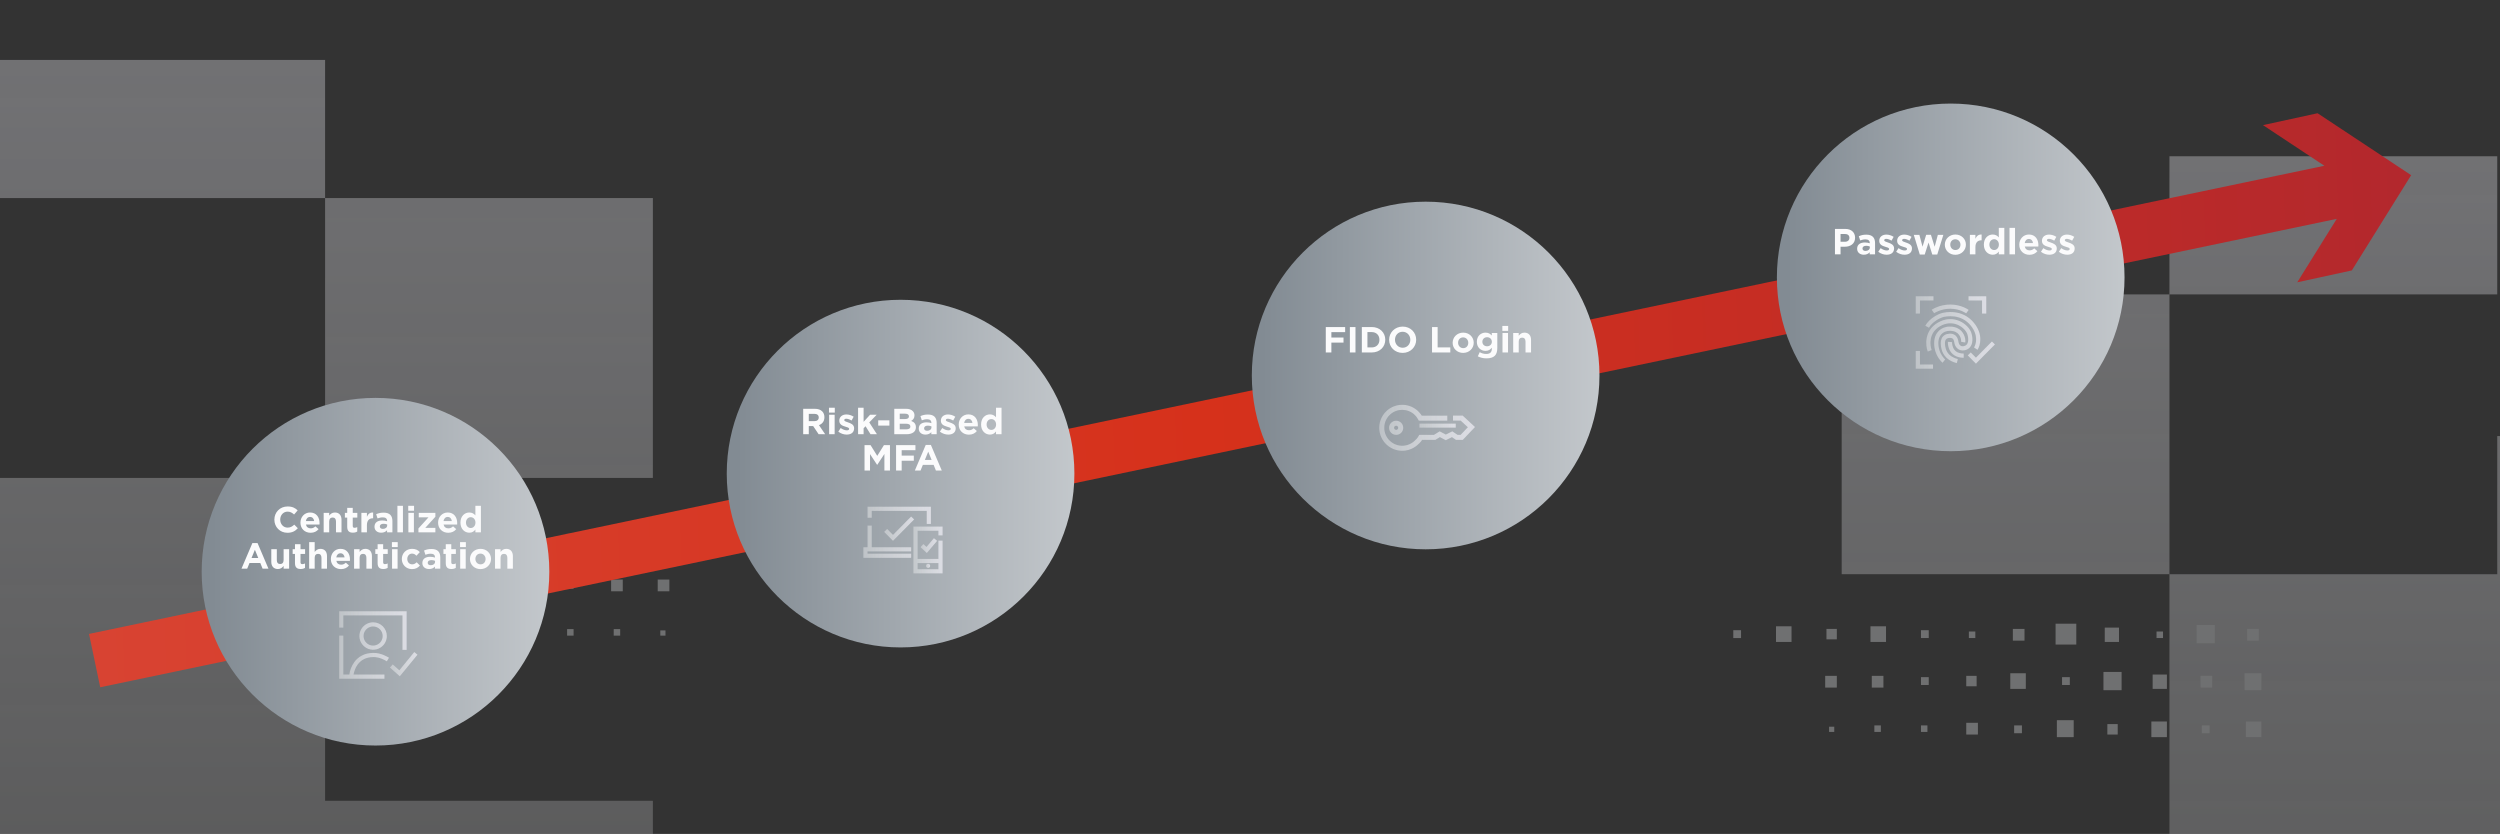
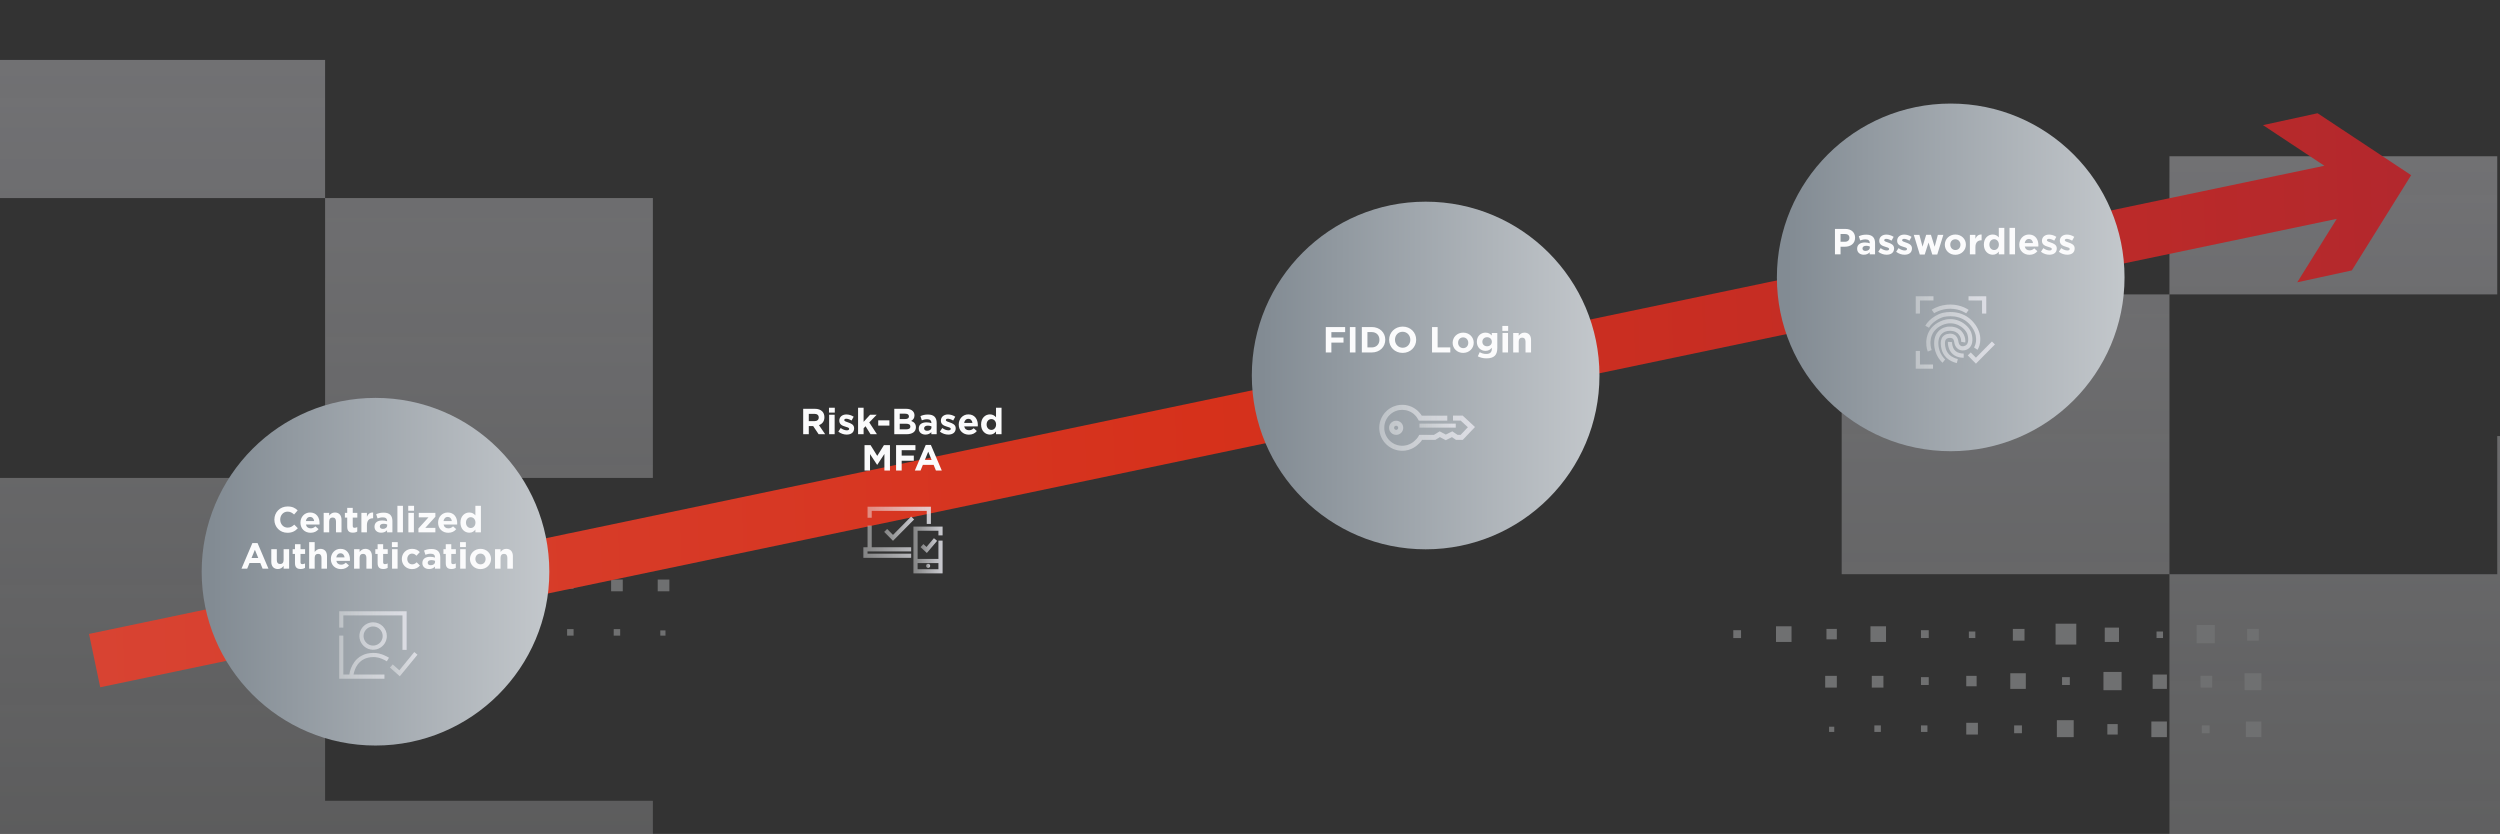
<svg xmlns="http://www.w3.org/2000/svg" width="1376" height="459" viewBox="0 0 1376 459" fill="none">
  <rect x="0" y="0" width="1376" height="459" fill="#333333" stroke="none" />
  <g clip-path="url(#clip0_1019_32471)">
    <g opacity="0.35" clip-path="url(#clip1_1019_32471)">
      <path fill-rule="evenodd" clip-rule="evenodd" d="M1374.48 86.004H1194.07V162.023H1013.66V316.038H1194.07V162.024H1374.48V86.004ZM1194.07 493.748H1013.66V581.615H1194.07V675.406L1374.47 675.407V581.615H1554.88V316.039V316.038V240.018H1374.48V316.038H1194.07V493.748Z" fill="url(#paint0_linear_1019_32471)" />
      <path fill-rule="evenodd" clip-rule="evenodd" d="M1005.29 351.891L1010.99 351.891L1010.99 346.15L1005.29 346.15L1005.29 351.891Z" fill="#E0E2E4" />
      <path fill-rule="evenodd" clip-rule="evenodd" d="M1029.51 353.328L1038.06 353.328L1038.06 344.715L1029.51 344.715L1029.51 353.328Z" fill="#E0E2E4" />
      <path fill-rule="evenodd" clip-rule="evenodd" d="M1057.3 351.174L1061.58 351.174L1061.58 346.867L1057.3 346.867L1057.3 351.174Z" fill="#E0E2E4" />
      <path fill-rule="evenodd" clip-rule="evenodd" d="M1083.66 351.174L1087.22 351.174L1087.22 347.585L1083.66 347.585L1083.66 351.174Z" fill="#E0E2E4" />
      <path fill-rule="evenodd" clip-rule="evenodd" d="M954 351.174L958.274 351.174L958.274 346.867L954 346.867L954 351.174Z" fill="#E0E2E4" />
      <path fill-rule="evenodd" clip-rule="evenodd" d="M977.512 353.328L986.061 353.328L986.061 344.715L977.512 344.715L977.512 353.328Z" fill="#E0E2E4" />
      <path fill-rule="evenodd" clip-rule="evenodd" d="M1107.88 352.609L1114.29 352.609L1114.29 346.15L1107.88 346.15L1107.88 352.609Z" fill="#E0E2E4" />
      <path fill-rule="evenodd" clip-rule="evenodd" d="M1131.39 354.763L1142.79 354.763L1142.79 343.279L1131.39 343.279L1131.39 354.763Z" fill="#E0E2E4" />
      <path fill-rule="evenodd" clip-rule="evenodd" d="M1158.46 353.328L1166.3 353.328L1166.3 345.433L1158.46 345.433L1158.46 353.328Z" fill="#E0E2E4" />
      <path fill-rule="evenodd" clip-rule="evenodd" d="M1186.96 351.174L1190.52 351.174L1190.52 347.585L1186.96 347.585L1186.96 351.174Z" fill="#E0E2E4" />
      <path fill-rule="evenodd" clip-rule="evenodd" d="M1209.04 354.046L1219.02 354.046L1219.02 343.998L1209.04 343.998L1209.04 354.046Z" fill="#E0E2E4" />
      <path fill-rule="evenodd" clip-rule="evenodd" d="M1236.83 352.609L1243.24 352.609L1243.24 346.15L1236.83 346.15L1236.83 352.609Z" fill="#E0E2E4" />
      <path fill-rule="evenodd" clip-rule="evenodd" d="M1004.58 378.446L1010.99 378.446L1010.99 371.987L1004.58 371.987L1004.58 378.446Z" fill="#E0E2E4" />
      <path fill-rule="evenodd" clip-rule="evenodd" d="M1030.23 378.446L1036.64 378.446L1036.64 371.987L1030.23 371.987L1030.23 378.446Z" fill="#E0E2E4" />
      <path fill-rule="evenodd" clip-rule="evenodd" d="M1057.3 377.011L1061.58 377.011L1061.58 372.705L1057.3 372.705L1057.3 377.011Z" fill="#E0E2E4" />
      <path fill-rule="evenodd" clip-rule="evenodd" d="M1082.23 377.729L1087.93 377.729L1087.93 371.987L1082.23 371.987L1082.23 377.729Z" fill="#E0E2E4" />
      <path fill-rule="evenodd" clip-rule="evenodd" d="M1106.46 379.166L1115 379.166L1115 370.553L1106.46 370.553L1106.46 379.166Z" fill="#E0E2E4" />
      <path fill-rule="evenodd" clip-rule="evenodd" d="M1134.95 377.011L1139.23 377.011L1139.23 372.705L1134.95 372.705L1134.95 377.011Z" fill="#E0E2E4" />
      <path fill-rule="evenodd" clip-rule="evenodd" d="M1157.75 379.883L1167.72 379.883L1167.72 369.835L1157.75 369.835L1157.75 379.883Z" fill="#E0E2E4" />
      <path fill-rule="evenodd" clip-rule="evenodd" d="M1184.82 379.164L1192.66 379.164L1192.66 371.27L1184.82 371.27L1184.82 379.164Z" fill="#E0E2E4" />
      <path fill-rule="evenodd" clip-rule="evenodd" d="M1211.18 378.446L1217.59 378.446L1217.59 371.987L1211.18 371.987L1211.18 378.446Z" fill="#E0E2E4" />
      <path fill-rule="evenodd" clip-rule="evenodd" d="M1235.41 379.883L1244.67 379.883L1244.67 370.553L1235.41 370.553L1235.41 379.883Z" fill="#E0E2E4" />
      <path fill-rule="evenodd" clip-rule="evenodd" d="M1006.72 402.85L1009.57 402.85L1009.57 399.979L1006.72 399.979L1006.72 402.85Z" fill="#E0E2E4" />
      <path fill-rule="evenodd" clip-rule="evenodd" d="M1031.65 402.85L1035.22 402.85L1035.22 399.262L1031.65 399.262L1031.65 402.85Z" fill="#E0E2E4" />
      <path fill-rule="evenodd" clip-rule="evenodd" d="M1057.3 402.85L1060.86 402.85L1060.86 399.262L1057.3 399.262L1057.3 402.85Z" fill="#E0E2E4" />
      <path fill-rule="evenodd" clip-rule="evenodd" d="M1082.23 404.285L1088.64 404.285L1088.64 397.825L1082.23 397.825L1082.23 404.285Z" fill="#E0E2E4" />
      <path fill-rule="evenodd" clip-rule="evenodd" d="M1108.59 403.568L1112.87 403.568L1112.87 399.262L1108.59 399.262L1108.59 403.568Z" fill="#E0E2E4" />
      <path fill-rule="evenodd" clip-rule="evenodd" d="M1132.1 405.72L1141.36 405.72L1141.36 396.39L1132.1 396.39L1132.1 405.72Z" fill="#E0E2E4" />
      <path fill-rule="evenodd" clip-rule="evenodd" d="M1159.89 404.286L1165.59 404.286L1165.59 398.544L1159.89 398.544L1159.89 404.286Z" fill="#E0E2E4" />
      <path fill-rule="evenodd" clip-rule="evenodd" d="M1184.11 405.72L1192.66 405.72L1192.66 397.108L1184.11 397.108L1184.11 405.72Z" fill="#E0E2E4" />
      <path fill-rule="evenodd" clip-rule="evenodd" d="M1211.89 403.568L1216.17 403.568L1216.17 399.262L1211.89 399.262L1211.89 403.568Z" fill="#E0E2E4" />
      <path fill-rule="evenodd" clip-rule="evenodd" d="M1236.12 405.72L1244.66 405.72L1244.66 397.108L1236.12 397.108L1236.12 405.72Z" fill="#E0E2E4" />
    </g>
    <g opacity="0.35" clip-path="url(#clip2_1019_32471)">
      <path fill-rule="evenodd" clip-rule="evenodd" d="M-1.476 33.004H178.932V109.023H359.339V263.038H178.931V109.024H-1.476V33.004ZM178.932 440.748H359.339V528.615H178.932V622.406L-1.475 622.407V528.615H-181.883V263.039V263.038V187.018H-1.476V263.038H178.932V440.748Z" fill="url(#paint1_linear_1019_32471)" />
      <path fill-rule="evenodd" clip-rule="evenodd" d="M367.707 298.891L362.007 298.891L362.007 293.15L367.707 293.15L367.707 298.891Z" fill="#E0E2E4" />
      <path fill-rule="evenodd" clip-rule="evenodd" d="M343.485 300.328L334.936 300.328L334.936 291.715L343.485 291.715L343.485 300.328Z" fill="#E0E2E4" />
      <path fill-rule="evenodd" clip-rule="evenodd" d="M315.699 298.174L311.425 298.174L311.425 293.867L315.699 293.867L315.699 298.174Z" fill="#E0E2E4" />
      <path fill-rule="evenodd" clip-rule="evenodd" d="M289.341 298.174L285.779 298.174L285.779 294.585L289.341 294.585L289.341 298.174Z" fill="#E0E2E4" />
      <path fill-rule="evenodd" clip-rule="evenodd" d="M419 298.174L414.726 298.174L414.726 293.867L419 293.867L419 298.174Z" fill="#E0E2E4" />
      <path fill-rule="evenodd" clip-rule="evenodd" d="M395.488 300.328L386.939 300.328L386.939 291.715L395.488 291.715L395.488 300.328Z" fill="#E0E2E4" />
      <path fill-rule="evenodd" clip-rule="evenodd" d="M265.12 299.609L258.708 299.609L258.708 293.15L265.12 293.15L265.12 299.609Z" fill="#E0E2E4" />
      <path fill-rule="evenodd" clip-rule="evenodd" d="M241.61 301.763L230.211 301.763L230.211 290.279L241.61 290.279L241.61 301.763Z" fill="#E0E2E4" />
      <path fill-rule="evenodd" clip-rule="evenodd" d="M214.538 300.328L206.701 300.328L206.701 292.433L214.538 292.433L214.538 300.328Z" fill="#E0E2E4" />
      <path fill-rule="evenodd" clip-rule="evenodd" d="M186.042 298.174L182.48 298.174L182.48 294.585L186.042 294.585L186.042 298.174Z" fill="#E0E2E4" />
      <path fill-rule="evenodd" clip-rule="evenodd" d="M163.956 301.046L153.982 301.046L153.982 290.998L163.956 290.998L163.956 301.046Z" fill="#E0E2E4" />
      <path fill-rule="evenodd" clip-rule="evenodd" d="M136.172 299.609L129.76 299.609L129.76 293.15L136.172 293.15L136.172 299.609Z" fill="#E0E2E4" />
      <path fill-rule="evenodd" clip-rule="evenodd" d="M368.418 325.446L362.006 325.446L362.006 318.987L368.418 318.987L368.418 325.446Z" fill="#E0E2E4" />
      <path fill-rule="evenodd" clip-rule="evenodd" d="M342.771 325.446L336.359 325.446L336.359 318.987L342.771 318.987L342.771 325.446Z" fill="#E0E2E4" />
      <path fill-rule="evenodd" clip-rule="evenodd" d="M315.699 324.011L311.425 324.011L311.425 319.705L315.699 319.705L315.699 324.011Z" fill="#E0E2E4" />
      <path fill-rule="evenodd" clip-rule="evenodd" d="M290.766 324.729L285.067 324.729L285.067 318.987L290.766 318.987L290.766 324.729Z" fill="#E0E2E4" />
      <path fill-rule="evenodd" clip-rule="evenodd" d="M266.544 326.166L257.995 326.166L257.995 317.553L266.544 317.553L266.544 326.166Z" fill="#E0E2E4" />
      <path fill-rule="evenodd" clip-rule="evenodd" d="M238.047 324.011L233.772 324.011L233.772 319.705L238.047 319.705L238.047 324.011Z" fill="#E0E2E4" />
      <path fill-rule="evenodd" clip-rule="evenodd" d="M215.249 326.883L205.275 326.883L205.275 316.835L215.249 316.835L215.249 326.883Z" fill="#E0E2E4" />
      <path fill-rule="evenodd" clip-rule="evenodd" d="M188.179 326.164L180.343 326.164L180.343 318.27L188.179 318.27L188.179 326.164Z" fill="#E0E2E4" />
      <path fill-rule="evenodd" clip-rule="evenodd" d="M161.818 325.446L155.407 325.446L155.407 318.987L161.818 318.987L161.818 325.446Z" fill="#E0E2E4" />
      <path fill-rule="evenodd" clip-rule="evenodd" d="M137.595 326.883L128.333 326.883L128.333 317.553L137.595 317.553L137.595 326.883Z" fill="#E0E2E4" />
      <path fill-rule="evenodd" clip-rule="evenodd" d="M366.282 349.85L363.432 349.85L363.432 346.979L366.282 346.979L366.282 349.85Z" fill="#E0E2E4" />
      <path fill-rule="evenodd" clip-rule="evenodd" d="M341.347 349.85L337.785 349.85L337.785 346.262L341.347 346.262L341.347 349.85Z" fill="#E0E2E4" />
      <path fill-rule="evenodd" clip-rule="evenodd" d="M315.7 349.85L312.138 349.85L312.138 346.262L315.7 346.262L315.7 349.85Z" fill="#E0E2E4" />
      <path fill-rule="evenodd" clip-rule="evenodd" d="M290.767 351.285L284.355 351.285L284.355 344.825L290.767 344.825L290.767 351.285Z" fill="#E0E2E4" />
      <path fill-rule="evenodd" clip-rule="evenodd" d="M264.406 350.568L260.132 350.568L260.132 346.262L264.406 346.262L264.406 350.568Z" fill="#E0E2E4" />
      <path fill-rule="evenodd" clip-rule="evenodd" d="M240.896 352.72L231.635 352.72L231.635 343.39L240.896 343.39L240.896 352.72Z" fill="#E0E2E4" />
      <path fill-rule="evenodd" clip-rule="evenodd" d="M213.113 351.286L207.413 351.286L207.413 345.544L213.113 345.544L213.113 351.286Z" fill="#E0E2E4" />
      <path fill-rule="evenodd" clip-rule="evenodd" d="M188.892 352.72L180.343 352.72L180.343 344.108L188.892 344.108L188.892 352.72Z" fill="#E0E2E4" />
      <path fill-rule="evenodd" clip-rule="evenodd" d="M161.107 350.568L156.833 350.568L156.833 346.262L161.107 346.262L161.107 350.568Z" fill="#E0E2E4" />
      <path fill-rule="evenodd" clip-rule="evenodd" d="M136.884 352.72L128.335 352.72L128.335 344.108L136.884 344.108L136.884 352.72Z" fill="#E0E2E4" />
    </g>
    <path fill-rule="evenodd" clip-rule="evenodd" d="M1279.33 91.234L1245.54 68.869L1275.59 62.324L1327.1 96.42L1294.45 148.836L1264.4 155.383L1286.15 120.456L55.151 378.267L49.001 348.904L1279.33 91.234Z" fill="url(#paint2_linear_1019_32471)" />
    <circle cx="784.672" cy="206.672" r="95.672" fill="url(#paint3_linear_1019_32471)" />
    <path d="M729.711 194H732.791V188.58H739.471V185.78H732.791V182.8H740.371V180H729.711V194ZM742.976 194H746.056V180H742.976V194ZM749.555 194H755.015C759.415 194 762.455 190.94 762.455 187V186.96C762.455 183.02 759.415 180 755.015 180H749.555V194ZM755.015 182.78C757.535 182.78 759.235 184.52 759.235 187V187.04C759.235 189.52 757.535 191.22 755.015 191.22H752.635V182.78H755.015ZM772 194.24C776.32 194.24 779.46 190.98 779.46 187V186.96C779.46 182.98 776.36 179.76 772.04 179.76C767.72 179.76 764.58 183.02 764.58 187V187.04C764.58 191.02 767.68 194.24 772 194.24ZM772.04 191.4C769.56 191.4 767.8 189.4 767.8 187V186.96C767.8 184.56 769.52 182.6 772 182.6C774.48 182.6 776.24 184.6 776.24 187V187.04C776.24 189.44 774.52 191.4 772.04 191.4ZM788.188 194H798.248V191.2H791.268V180H788.188V194ZM805.315 194.24C808.655 194.24 811.135 191.74 811.135 188.66V188.62C811.135 185.54 808.675 183.08 805.355 183.08C802.015 183.08 799.535 185.58 799.535 188.66V188.7C799.535 191.78 801.995 194.24 805.315 194.24ZM805.355 191.62C803.675 191.62 802.535 190.24 802.535 188.66V188.62C802.535 187.04 803.575 185.7 805.315 185.7C806.995 185.7 808.135 187.08 808.135 188.66V188.7C808.135 190.28 807.095 191.62 805.355 191.62ZM818.137 197.24C820.217 197.24 821.757 196.8 822.757 195.8C823.657 194.9 824.117 193.5 824.117 191.58V183.28H821.077V184.68C820.257 183.78 819.277 183.08 817.617 183.08C815.157 183.08 812.857 184.88 812.857 188.08V188.12C812.857 191.3 815.117 193.12 817.617 193.12C819.237 193.12 820.217 192.46 821.117 191.38V191.9C821.117 193.82 820.137 194.82 818.057 194.82C816.637 194.82 815.537 194.46 814.437 193.84L813.397 196.12C814.757 196.84 816.397 197.24 818.137 197.24ZM818.497 190.6C817.017 190.6 815.897 189.6 815.897 188.12V188.08C815.897 186.62 817.017 185.6 818.497 185.6C819.977 185.6 821.117 186.62 821.117 188.08V188.12C821.117 189.58 819.977 190.6 818.497 190.6ZM826.893 182.1H830.093V179.4H826.893V182.1ZM826.973 194H830.013V183.28H826.973V194ZM832.868 194H835.908V188.02C835.908 186.58 836.648 185.84 837.808 185.84C838.968 185.84 839.648 186.58 839.648 188.02V194H842.688V187.06C842.688 184.6 841.348 183.08 839.048 183.08C837.508 183.08 836.608 183.9 835.908 184.8V183.28H832.868V194Z" fill="#FBFBFC" />
    <g style="mix-blend-mode:screen" opacity="0.85">
      <path fill-rule="evenodd" clip-rule="evenodd" d="M801.237 235.368H781.244V233.16H801.237V235.368Z" fill="url(#paint4_linear_1019_32471)" />
      <path fill-rule="evenodd" clip-rule="evenodd" d="M764.451 242.085C760.79 238.035 761.105 231.785 765.155 228.124C768.993 224.655 774.807 224.756 778.521 228.223C779.603 229.266 780.249 230.298 780.503 230.785L780.889 231.528H796.587V228.767H782.519C782.193 228.255 781.742 227.634 781.158 226.983L781.164 226.977C780.922 226.709 780.671 226.454 780.412 226.212C780.223 226.031 780.024 225.85 779.815 225.671L779.807 225.681C775.048 221.765 768.013 221.819 763.304 226.076C758.123 230.759 757.72 238.756 762.403 243.936C766.816 248.819 774.172 249.458 779.341 245.595L779.354 245.612C780.66 244.576 781.871 243.431 782.735 242.118H790.01L792.511 240.583L795.757 242.289L799.148 240.593L801.386 242.118H805.101L811.837 235.029L805.049 228.739H799.733V231.5H803.967L807.91 235.154L803.916 239.357H802.237L799.363 237.399L795.788 239.187L792.405 237.409L789.231 239.357H781.122L780.733 240.091C780.249 241.002 779.463 241.892 778.421 242.8L778.412 242.789C774.362 246.45 768.111 246.135 764.451 242.085ZM767.305 235.457C767.305 234.83 767.813 234.323 768.439 234.323C769.065 234.323 769.573 234.83 769.573 235.457C769.573 236.083 769.065 236.591 768.439 236.591C767.813 236.591 767.305 236.083 767.305 235.457ZM768.439 231.562C766.288 231.562 764.544 233.306 764.544 235.457C764.544 237.608 766.288 239.351 768.439 239.351C770.59 239.351 772.333 237.608 772.333 235.457C772.333 233.306 770.59 231.562 768.439 231.562Z" fill="url(#paint5_linear_1019_32471)" />
    </g>
    <circle cx="1073.67" cy="152.672" r="95.672" fill="url(#paint6_linear_1019_32471)" />
    <path d="M1009.96 140H1013.04V135.8H1015.38C1018.52 135.8 1021.04 134.12 1021.04 130.88V130.84C1021.04 127.98 1019.02 126 1015.68 126H1009.96V140ZM1013.04 133.06V128.78H1015.42C1016.96 128.78 1017.92 129.52 1017.92 130.9V130.94C1017.92 132.14 1017.02 133.06 1015.48 133.06H1013.04ZM1025.85 140.2C1027.33 140.2 1028.35 139.66 1029.09 138.84V140H1032.03V133.78C1032.03 132.34 1031.67 131.16 1030.87 130.36C1030.11 129.6 1028.91 129.16 1027.25 129.16C1025.43 129.16 1024.27 129.5 1023.09 130.02L1023.85 132.34C1024.83 131.98 1025.65 131.76 1026.81 131.76C1028.33 131.76 1029.11 132.46 1029.11 133.72V133.9C1028.35 133.64 1027.57 133.46 1026.49 133.46C1023.95 133.46 1022.17 134.54 1022.17 136.88V136.92C1022.17 139.04 1023.83 140.2 1025.85 140.2ZM1026.77 138.1C1025.79 138.1 1025.11 137.62 1025.11 136.8V136.76C1025.11 135.8 1025.91 135.28 1027.21 135.28C1027.95 135.28 1028.63 135.44 1029.15 135.68V136.22C1029.15 137.32 1028.19 138.1 1026.77 138.1ZM1038.4 140.2C1040.72 140.2 1042.5 139.12 1042.5 136.74V136.7C1042.5 134.74 1040.76 134.02 1039.26 133.52C1038.1 133.12 1037.08 132.84 1037.08 132.24V132.2C1037.08 131.78 1037.46 131.46 1038.2 131.46C1038.98 131.46 1040.04 131.84 1041.1 132.46L1042.26 130.36C1041.1 129.58 1039.62 129.12 1038.26 129.12C1036.1 129.12 1034.34 130.34 1034.34 132.52V132.56C1034.34 134.64 1036.04 135.34 1037.54 135.78C1038.72 136.14 1039.76 136.36 1039.76 137.02V137.06C1039.76 137.54 1039.36 137.86 1038.48 137.86C1037.48 137.86 1036.26 137.42 1035.1 136.58L1033.8 138.58C1035.22 139.7 1036.9 140.2 1038.4 140.2ZM1048.25 140.2C1050.57 140.2 1052.35 139.12 1052.35 136.74V136.7C1052.35 134.74 1050.61 134.02 1049.11 133.52C1047.95 133.12 1046.93 132.84 1046.93 132.24V132.2C1046.93 131.78 1047.31 131.46 1048.05 131.46C1048.83 131.46 1049.89 131.84 1050.95 132.46L1052.11 130.36C1050.95 129.58 1049.47 129.12 1048.11 129.12C1045.95 129.12 1044.19 130.34 1044.19 132.52V132.56C1044.19 134.64 1045.89 135.34 1047.39 135.78C1048.57 136.14 1049.61 136.36 1049.61 137.02V137.06C1049.61 137.54 1049.21 137.86 1048.33 137.86C1047.33 137.86 1046.11 137.42 1044.95 136.58L1043.65 138.58C1045.07 139.7 1046.75 140.2 1048.25 140.2ZM1056.65 140.08H1059.37L1061.47 133.5L1063.53 140.08H1066.27L1069.61 129.28H1066.59L1064.83 135.8L1062.79 129.24H1060.17L1058.15 135.78L1056.43 129.28H1053.35L1056.65 140.08ZM1076.21 140.24C1079.55 140.24 1082.03 137.74 1082.03 134.66V134.62C1082.03 131.54 1079.57 129.08 1076.25 129.08C1072.91 129.08 1070.43 131.58 1070.43 134.66V134.7C1070.43 137.78 1072.89 140.24 1076.21 140.24ZM1076.25 137.62C1074.57 137.62 1073.43 136.24 1073.43 134.66V134.62C1073.43 133.04 1074.47 131.7 1076.21 131.7C1077.89 131.7 1079.03 133.08 1079.03 134.66V134.7C1079.03 136.28 1077.99 137.62 1076.25 137.62ZM1084.23 140H1087.27V136.04C1087.27 133.48 1088.51 132.26 1090.53 132.26H1090.69V129.08C1088.89 129 1087.89 129.96 1087.27 131.44V129.28H1084.23V140ZM1096.8 140.2C1098.38 140.2 1099.4 139.46 1100.14 138.46V140H1103.18V125.4H1100.14V130.68C1099.42 129.82 1098.42 129.08 1096.8 129.08C1094.26 129.08 1091.92 131.04 1091.92 134.62V134.66C1091.92 138.24 1094.3 140.2 1096.8 140.2ZM1097.58 137.62C1096.16 137.62 1094.96 136.44 1094.96 134.66V134.62C1094.96 132.82 1096.16 131.66 1097.58 131.66C1099 131.66 1100.18 132.84 1100.18 134.62V134.66C1100.18 136.44 1099 137.62 1097.58 137.62ZM1106.03 140H1109.07V125.4H1106.03V140ZM1117.01 140.24C1118.95 140.24 1120.39 139.48 1121.39 138.24L1119.65 136.7C1118.81 137.48 1118.07 137.8 1117.05 137.8C1115.69 137.8 1114.73 137.08 1114.43 135.7H1121.89C1121.91 135.42 1121.93 135.14 1121.93 134.9C1121.93 131.86 1120.29 129.08 1116.71 129.08C1113.59 129.08 1111.41 131.6 1111.41 134.66V134.7C1111.41 137.98 1113.79 140.24 1117.01 140.24ZM1114.39 133.8C1114.63 132.42 1115.45 131.52 1116.71 131.52C1117.99 131.52 1118.79 132.44 1118.97 133.8H1114.39ZM1127.95 140.2C1130.27 140.2 1132.05 139.12 1132.05 136.74V136.7C1132.05 134.74 1130.31 134.02 1128.81 133.52C1127.65 133.12 1126.63 132.84 1126.63 132.24V132.2C1126.63 131.78 1127.01 131.46 1127.75 131.46C1128.53 131.46 1129.59 131.84 1130.65 132.46L1131.81 130.36C1130.65 129.58 1129.17 129.12 1127.81 129.12C1125.65 129.12 1123.89 130.34 1123.89 132.52V132.56C1123.89 134.64 1125.59 135.34 1127.09 135.78C1128.27 136.14 1129.31 136.36 1129.31 137.02V137.06C1129.31 137.54 1128.91 137.86 1128.03 137.86C1127.03 137.86 1125.81 137.42 1124.65 136.58L1123.35 138.58C1124.77 139.7 1126.45 140.2 1127.95 140.2ZM1137.8 140.2C1140.12 140.2 1141.9 139.12 1141.9 136.74V136.7C1141.9 134.74 1140.16 134.02 1138.66 133.52C1137.5 133.12 1136.48 132.84 1136.48 132.24V132.2C1136.48 131.78 1136.86 131.46 1137.6 131.46C1138.38 131.46 1139.44 131.84 1140.5 132.46L1141.66 130.36C1140.5 129.58 1139.02 129.12 1137.66 129.12C1135.5 129.12 1133.74 130.34 1133.74 132.52V132.56C1133.74 134.64 1135.44 135.34 1136.94 135.78C1138.12 136.14 1139.16 136.36 1139.16 137.02V137.06C1139.16 137.54 1138.76 137.86 1137.88 137.86C1136.88 137.86 1135.66 137.42 1134.5 136.58L1133.2 138.58C1134.62 139.7 1136.3 140.2 1137.8 140.2Z" fill="#FBFBFC" />
    <g style="mix-blend-mode:screen" opacity="0.85" clip-path="url(#clip3_1019_32471)">
      <path fill-rule="evenodd" clip-rule="evenodd" d="M1054.42 163.067H1064.18V165.382H1056.73V172.584H1054.42V163.067ZM1093.24 163.067H1083.48V165.382H1090.93V172.584H1093.24V163.067ZM1063.93 202.933H1054.42V193.159H1056.73V200.618H1063.93V202.933Z" fill="url(#paint7_linear_1019_32471)" />
      <path fill-rule="evenodd" clip-rule="evenodd" d="M1063.88 171.445C1064.54 172.393 1064.54 172.394 1064.54 172.394L1064.54 172.393L1064.56 172.378C1064.59 172.364 1064.62 172.34 1064.67 172.309C1064.77 172.246 1064.92 172.152 1065.13 172.038C1065.54 171.808 1066.15 171.497 1066.93 171.183C1068.5 170.556 1070.75 169.929 1073.44 169.929C1076.13 169.929 1078.33 170.571 1079.86 171.212C1080.62 171.532 1081.22 171.85 1081.61 172.084C1081.81 172.201 1081.96 172.296 1082.05 172.36C1082.1 172.392 1082.13 172.416 1082.15 172.43L1082.17 172.445L1082.17 172.445C1082.17 172.445 1082.17 172.445 1082.87 171.517C1083.56 170.59 1083.56 170.59 1083.56 170.589L1083.56 170.589L1083.55 170.587L1083.55 170.584L1083.54 170.574C1083.53 170.566 1083.51 170.555 1083.49 170.543C1083.46 170.517 1083.41 170.482 1083.34 170.438C1083.21 170.352 1083.03 170.233 1082.79 170.092C1082.32 169.812 1081.63 169.443 1080.76 169.077C1079.01 168.345 1076.5 167.614 1073.44 167.614C1070.39 167.614 1067.85 168.324 1066.07 169.034C1065.18 169.389 1064.48 169.746 1064 170.018C1063.75 170.154 1063.57 170.269 1063.43 170.353C1063.37 170.394 1063.32 170.428 1063.28 170.453C1063.26 170.465 1063.25 170.475 1063.23 170.483L1063.22 170.492L1063.22 170.495L1063.21 170.497C1063.21 170.497 1063.21 170.498 1063.88 171.445ZM1067.63 179.647C1071.39 177.405 1074.89 177.628 1077.6 178.824C1080.39 180.053 1082.28 182.276 1082.81 183.907C1083.28 185.347 1083.46 186.956 1083.17 188.222C1083.02 188.842 1082.77 189.341 1082.42 189.712C1082.08 190.075 1081.6 190.371 1080.88 190.517C1079.9 190.717 1079.28 190.433 1078.85 190.043C1078.37 189.609 1078.09 188.989 1078.01 188.554C1078 188.503 1077.98 188.428 1077.97 188.334C1077.89 187.818 1077.72 186.717 1077.2 185.791C1076.87 185.203 1076.39 184.623 1075.66 184.213C1074.93 183.802 1074.05 183.608 1073 183.658C1071.99 183.708 1071.08 183.944 1070.32 184.413C1069.55 184.889 1068.99 185.566 1068.64 186.381C1067.97 187.953 1068.09 189.988 1068.62 192.179C1069.5 195.765 1072.24 198.675 1077.02 199.865L1077.58 197.618C1073.54 196.613 1071.52 194.29 1070.87 191.63C1070.37 189.587 1070.4 188.161 1070.77 187.289C1070.95 186.882 1071.2 186.591 1071.53 186.383C1071.88 186.168 1072.38 186.006 1073.11 185.971C1073.8 185.937 1074.24 186.069 1074.52 186.229C1074.8 186.388 1075.01 186.621 1075.18 186.918C1075.47 187.439 1075.56 187.99 1075.65 188.529C1075.68 188.691 1075.71 188.851 1075.74 189.01C1075.9 189.84 1076.39 190.932 1077.29 191.754C1078.24 192.62 1079.61 193.138 1081.34 192.785C1082.49 192.551 1083.42 192.035 1084.11 191.296C1084.8 190.564 1085.2 189.671 1085.42 188.75C1085.84 186.935 1085.56 184.873 1085.01 183.19C1084.24 180.821 1081.81 178.149 1078.54 176.706C1075.19 175.231 1070.9 175.005 1066.44 177.658C1062.75 179.856 1061.05 183 1060.46 186.004C1059.88 188.964 1060.37 191.79 1061.04 193.504L1063.19 192.668C1062.67 191.316 1062.24 188.934 1062.73 186.449C1063.21 184.008 1064.57 181.468 1067.63 179.647ZM1073.26 188.218C1072.11 188.142 1072.11 188.143 1072.11 188.143L1072.11 188.145L1072.11 188.148L1072.11 188.157L1072.11 188.183C1072.1 188.204 1072.1 188.233 1072.1 188.267C1072.1 188.337 1072.1 188.433 1072.1 188.552C1072.1 188.79 1072.12 189.123 1072.16 189.519C1072.25 190.305 1072.46 191.374 1072.97 192.461C1073.49 193.555 1074.31 194.679 1075.6 195.529C1076.9 196.381 1078.6 196.908 1080.8 196.925L1080.82 194.61C1078.99 194.596 1077.74 194.164 1076.87 193.594C1076 193.022 1075.44 192.263 1075.07 191.478C1074.7 190.685 1074.53 189.878 1074.46 189.259C1074.43 188.952 1074.42 188.698 1074.41 188.527C1074.41 188.441 1074.41 188.377 1074.42 188.336C1074.42 188.316 1074.42 188.302 1074.42 188.295L1074.42 188.292C1074.42 188.293 1074.42 188.294 1073.26 188.218ZM1069.4 183.207C1067.93 184.257 1066.86 186.085 1066.86 188.84C1066.86 191.848 1067.83 194.111 1068.79 195.622C1069.27 196.379 1069.75 196.946 1070.1 197.318C1070.28 197.504 1070.42 197.641 1070.52 197.728C1070.56 197.771 1070.6 197.802 1070.62 197.82L1070.64 197.838L1070.64 197.838C1070.64 197.837 1070.64 197.837 1069.92 198.741C1069.2 199.646 1069.2 199.645 1069.2 199.645L1069.2 199.644L1069.19 199.642L1069.19 199.638L1069.17 199.625C1069.16 199.615 1069.14 199.601 1069.12 199.584C1069.08 199.549 1069.03 199.502 1068.96 199.44C1068.82 199.318 1068.64 199.14 1068.42 198.909C1067.98 198.446 1067.41 197.764 1066.84 196.863C1065.69 195.057 1064.55 192.369 1064.55 188.84C1064.55 185.428 1065.91 182.857 1068.06 181.323C1070.18 179.81 1072.94 179.4 1075.59 180.013C1078.36 180.651 1079.98 182.335 1080.85 184.072C1081.69 185.75 1081.84 187.515 1081.68 188.503L1079.39 188.12C1079.47 187.642 1079.41 186.371 1078.78 185.106C1078.17 183.899 1077.07 182.731 1075.07 182.269C1072.96 181.781 1070.9 182.138 1069.4 183.207ZM1098 189.58L1087.55 200.159L1083.06 195.615L1084.7 193.988L1087.55 196.866L1096.35 187.954L1098 189.58ZM1086.5 177.746C1083.31 173.818 1079.32 172.308 1075.87 171.877C1072.45 171.449 1069.53 172.073 1068.35 172.453C1067.16 172.833 1065.52 173.633 1063.92 174.764C1062.33 175.893 1060.71 177.411 1059.67 179.266L1061.68 180.399C1062.5 178.946 1063.83 177.664 1065.26 176.652C1066.69 175.64 1068.13 174.956 1069.06 174.657C1069.98 174.359 1072.56 173.795 1075.58 174.173C1078.57 174.548 1081.97 175.837 1084.7 179.204C1089.08 184.604 1087.6 189.575 1086.5 191.238L1088.42 192.518C1090.02 190.109 1091.59 184.019 1086.5 177.746Z" fill="url(#paint8_linear_1019_32471)" />
    </g>
-     <circle cx="495.672" cy="260.672" r="95.672" fill="url(#paint9_linear_1019_32471)" />
    <path d="M442.076 239H445.156V234.52H447.576L450.576 239H454.176L450.756 234C452.536 233.34 453.756 231.92 453.756 229.66V229.62C453.756 228.3 453.336 227.2 452.556 226.42C451.636 225.5 450.256 225 448.476 225H442.076V239ZM445.156 231.8V227.78H448.216C449.716 227.78 450.636 228.46 450.636 229.78V229.82C450.636 231 449.776 231.8 448.276 231.8H445.156ZM456.27 227.1H459.47V224.4H456.27V227.1ZM456.35 239H459.39V228.28H456.35V239ZM466.005 239.2C468.325 239.2 470.105 238.12 470.105 235.74V235.7C470.105 233.74 468.365 233.02 466.865 232.52C465.705 232.12 464.685 231.84 464.685 231.24V231.2C464.685 230.78 465.065 230.46 465.805 230.46C466.585 230.46 467.645 230.84 468.705 231.46L469.865 229.36C468.705 228.58 467.225 228.12 465.865 228.12C463.705 228.12 461.945 229.34 461.945 231.52V231.56C461.945 233.64 463.645 234.34 465.145 234.78C466.325 235.14 467.365 235.36 467.365 236.02V236.06C467.365 236.54 466.965 236.86 466.085 236.86C465.085 236.86 463.865 236.42 462.705 235.58L461.405 237.58C462.825 238.7 464.505 239.2 466.005 239.2ZM472.284 239H475.324V235.74L476.404 234.6L479.144 239H482.664L478.444 232.5L482.524 228.28H478.884L475.324 232.18V224.4H472.284V239ZM483.369 234.26H489.529V231.34H483.369V234.26ZM492.213 239H498.873C502.033 239 504.113 237.72 504.113 235.16V235.12C504.113 233.24 503.113 232.3 501.493 231.68C502.493 231.12 503.333 230.24 503.333 228.66V228.62C503.333 227.66 503.013 226.88 502.373 226.24C501.573 225.44 500.313 225 498.713 225H492.213V239ZM500.273 229.18C500.273 230.22 499.413 230.66 498.053 230.66H495.213V227.7H498.253C499.553 227.7 500.273 228.22 500.273 229.14V229.18ZM501.053 234.74V234.78C501.053 235.82 500.233 236.3 498.873 236.3H495.213V233.22H498.773C500.353 233.22 501.053 233.8 501.053 234.74ZM509.367 239.2C510.847 239.2 511.867 238.66 512.607 237.84V239H515.547V232.78C515.547 231.34 515.187 230.16 514.387 229.36C513.627 228.6 512.427 228.16 510.767 228.16C508.947 228.16 507.787 228.5 506.607 229.02L507.367 231.34C508.347 230.98 509.167 230.76 510.327 230.76C511.847 230.76 512.627 231.46 512.627 232.72V232.9C511.867 232.64 511.087 232.46 510.007 232.46C507.467 232.46 505.687 233.54 505.687 235.88V235.92C505.687 238.04 507.347 239.2 509.367 239.2ZM510.287 237.1C509.307 237.1 508.627 236.62 508.627 235.8V235.76C508.627 234.8 509.427 234.28 510.727 234.28C511.467 234.28 512.147 234.44 512.667 234.68V235.22C512.667 236.32 511.707 237.1 510.287 237.1ZM521.923 239.2C524.243 239.2 526.023 238.12 526.023 235.74V235.7C526.023 233.74 524.283 233.02 522.783 232.52C521.623 232.12 520.603 231.84 520.603 231.24V231.2C520.603 230.78 520.983 230.46 521.723 230.46C522.503 230.46 523.563 230.84 524.623 231.46L525.783 229.36C524.623 228.58 523.143 228.12 521.783 228.12C519.623 228.12 517.863 229.34 517.863 231.52V231.56C517.863 233.64 519.563 234.34 521.063 234.78C522.243 235.14 523.283 235.36 523.283 236.02V236.06C523.283 236.54 522.883 236.86 522.003 236.86C521.003 236.86 519.783 236.42 518.623 235.58L517.323 237.58C518.743 238.7 520.423 239.2 521.923 239.2ZM533.282 239.24C535.222 239.24 536.662 238.48 537.662 237.24L535.922 235.7C535.082 236.48 534.342 236.8 533.322 236.8C531.962 236.8 531.002 236.08 530.702 234.7H538.162C538.182 234.42 538.202 234.14 538.202 233.9C538.202 230.86 536.562 228.08 532.982 228.08C529.862 228.08 527.682 230.6 527.682 233.66V233.7C527.682 236.98 530.062 239.24 533.282 239.24ZM530.662 232.8C530.902 231.42 531.722 230.52 532.982 230.52C534.262 230.52 535.062 231.44 535.242 232.8H530.662ZM544.867 239.2C546.447 239.2 547.467 238.46 548.207 237.46V239H551.247V224.4H548.207V229.68C547.487 228.82 546.487 228.08 544.867 228.08C542.327 228.08 539.987 230.04 539.987 233.62V233.66C539.987 237.24 542.367 239.2 544.867 239.2ZM545.647 236.62C544.227 236.62 543.027 235.44 543.027 233.66V233.62C543.027 231.82 544.227 230.66 545.647 230.66C547.067 230.66 548.247 231.84 548.247 233.62V233.66C548.247 235.44 547.067 236.62 545.647 236.62ZM475.836 259H478.856V249.92L482.756 255.84H482.836L486.776 249.86V259H489.836V245H486.516L482.836 250.92L479.156 245H475.836V259ZM493.2 259H496.28V253.58H502.96V250.78H496.28V247.8H503.86V245H493.2V259ZM503.523 259H506.663L507.943 255.86H513.863L515.143 259H518.363L512.363 244.9H509.523L503.523 259ZM509.043 253.14L510.903 248.6L512.763 253.14H509.043Z" fill="#FBFBFC" />
    <g style="mix-blend-mode:screen" opacity="0.85">
      <path d="M511.968 311.441C511.968 312.074 511.455 312.587 510.823 312.587C510.19 312.587 509.677 312.074 509.677 311.441C509.677 310.808 510.19 310.295 510.823 310.295C511.455 310.295 511.968 310.808 511.968 311.441Z" fill="url(#paint10_linear_1019_32471)" />
      <path fill-rule="evenodd" clip-rule="evenodd" d="M518.797 289.831H502.751V315.588H518.797V297.556H516.506V307.63H505.043V292.123H516.506V294.682H518.797V289.831ZM505.043 309.922V313.297H516.506V309.922H505.043Z" fill="url(#paint11_linear_1019_32471)" />
      <path fill-rule="evenodd" clip-rule="evenodd" d="M512.369 278.896H477.501V284.969H479.793V281.187H510.078V288.371H512.369V278.896ZM479.793 301.207V289.288H477.501V301.207H475.188V307.034H501.496V304.742H477.48V303.499H501.496V301.207H479.793Z" fill="url(#paint12_linear_1019_32471)" />
      <path fill-rule="evenodd" clip-rule="evenodd" d="M503.117 285.907L491.501 297.668L486.641 292.752L488.271 291.141L491.5 294.407L501.486 284.296L503.117 285.907Z" fill="url(#paint13_linear_1019_32471)" />
      <path fill-rule="evenodd" clip-rule="evenodd" d="M515.779 297.686L510.128 304.367L506.665 301.145L508.226 299.467L509.93 301.052L514.029 296.206L515.779 297.686Z" fill="url(#paint14_linear_1019_32471)" />
    </g>
    <circle cx="206.672" cy="314.672" r="95.672" fill="url(#paint15_linear_1019_32471)" />
    <path d="M158.193 293.24C160.893 293.24 162.493 292.28 163.933 290.74L161.973 288.76C160.873 289.76 159.893 290.4 158.293 290.4C155.893 290.4 154.233 288.4 154.233 286V285.96C154.233 283.56 155.933 281.6 158.293 281.6C159.693 281.6 160.793 282.2 161.873 283.18L163.833 280.92C162.533 279.64 160.953 278.76 158.313 278.76C154.013 278.76 151.013 282.02 151.013 286V286.04C151.013 290.06 154.073 293.24 158.193 293.24ZM170.963 293.24C172.903 293.24 174.343 292.48 175.343 291.24L173.603 289.7C172.763 290.48 172.023 290.8 171.003 290.8C169.643 290.8 168.683 290.08 168.383 288.7H175.843C175.863 288.42 175.883 288.14 175.883 287.9C175.883 284.86 174.243 282.08 170.663 282.08C167.543 282.08 165.363 284.6 165.363 287.66V287.7C165.363 290.98 167.743 293.24 170.963 293.24ZM168.343 286.8C168.583 285.42 169.403 284.52 170.663 284.52C171.943 284.52 172.743 285.44 172.923 286.8H168.343ZM178.149 293H181.189V287.02C181.189 285.58 181.929 284.84 183.089 284.84C184.249 284.84 184.929 285.58 184.929 287.02V293H187.969V286.06C187.969 283.6 186.629 282.08 184.329 282.08C182.789 282.08 181.889 282.9 181.189 283.8V282.28H178.149V293ZM194.23 293.18C195.25 293.18 195.99 292.94 196.63 292.56V290.12C196.19 290.36 195.69 290.5 195.13 290.5C194.45 290.5 194.15 290.16 194.15 289.46V284.88H196.67V282.28H194.15V279.54H191.11V282.28H189.83V284.88H191.11V289.96C191.11 292.44 192.37 293.18 194.23 293.18ZM198.911 293H201.951V289.04C201.951 286.48 203.191 285.26 205.211 285.26H205.371V282.08C203.571 282 202.571 282.96 201.951 284.44V282.28H198.911V293ZM209.802 293.2C211.282 293.2 212.302 292.66 213.042 291.84V293H215.982V286.78C215.982 285.34 215.622 284.16 214.822 283.36C214.062 282.6 212.862 282.16 211.202 282.16C209.382 282.16 208.222 282.5 207.042 283.02L207.802 285.34C208.782 284.98 209.602 284.76 210.762 284.76C212.282 284.76 213.062 285.46 213.062 286.72V286.9C212.302 286.64 211.522 286.46 210.442 286.46C207.902 286.46 206.122 287.54 206.122 289.88V289.92C206.122 292.04 207.782 293.2 209.802 293.2ZM210.722 291.1C209.742 291.1 209.062 290.62 209.062 289.8V289.76C209.062 288.8 209.862 288.28 211.162 288.28C211.902 288.28 212.582 288.44 213.102 288.68V289.22C213.102 290.32 212.142 291.1 210.722 291.1ZM218.738 293H221.778V278.4H218.738V293ZM224.693 281.1H227.893V278.4H224.693V281.1ZM224.773 293H227.813V282.28H224.773V293ZM230.309 293H239.629V290.54H234.069L239.629 284.42V282.28H230.489V284.74H235.849L230.309 290.86V293ZM246.725 293.24C248.665 293.24 250.105 292.48 251.105 291.24L249.365 289.7C248.525 290.48 247.785 290.8 246.765 290.8C245.405 290.8 244.445 290.08 244.145 288.7H251.605C251.625 288.42 251.645 288.14 251.645 287.9C251.645 284.86 250.005 282.08 246.425 282.08C243.305 282.08 241.125 284.6 241.125 287.66V287.7C241.125 290.98 243.505 293.24 246.725 293.24ZM244.105 286.8C244.345 285.42 245.165 284.52 246.425 284.52C247.705 284.52 248.505 285.44 248.685 286.8H244.105ZM258.311 293.2C259.891 293.2 260.911 292.46 261.651 291.46V293H264.691V278.4H261.651V283.68C260.931 282.82 259.931 282.08 258.311 282.08C255.771 282.08 253.431 284.04 253.431 287.62V287.66C253.431 291.24 255.811 293.2 258.311 293.2ZM259.091 290.62C257.671 290.62 256.471 289.44 256.471 287.66V287.62C256.471 285.82 257.671 284.66 259.091 284.66C260.511 284.66 261.691 285.84 261.691 287.62V287.66C261.691 289.44 260.511 290.62 259.091 290.62ZM132.914 313H136.054L137.334 309.86H143.254L144.534 313H147.754L141.754 298.9H138.914L132.914 313ZM138.434 307.14L140.294 302.6L142.154 307.14H138.434ZM152.959 313.2C154.499 313.2 155.399 312.38 156.099 311.48V313H159.139V302.28H156.099V308.26C156.099 309.7 155.359 310.44 154.199 310.44C153.039 310.44 152.359 309.7 152.359 308.26V302.28H149.319V309.22C149.319 311.68 150.659 313.2 152.959 313.2ZM165.48 313.18C166.5 313.18 167.24 312.94 167.88 312.56V310.12C167.44 310.36 166.94 310.5 166.38 310.5C165.7 310.5 165.4 310.16 165.4 309.46V304.88H167.92V302.28H165.4V299.54H162.36V302.28H161.08V304.88H162.36V309.96C162.36 312.44 163.62 313.18 165.48 313.18ZM170.161 313H173.201V307.02C173.201 305.58 173.941 304.84 175.101 304.84C176.261 304.84 176.941 305.58 176.941 307.02V313H179.981V306.06C179.981 303.6 178.641 302.08 176.341 302.08C174.801 302.08 173.901 302.9 173.201 303.8V298.4H170.161V313ZM187.702 313.24C189.642 313.24 191.082 312.48 192.082 311.24L190.342 309.7C189.502 310.48 188.762 310.8 187.742 310.8C186.382 310.8 185.422 310.08 185.122 308.7H192.582C192.602 308.42 192.622 308.14 192.622 307.9C192.622 304.86 190.982 302.08 187.402 302.08C184.282 302.08 182.102 304.6 182.102 307.66V307.7C182.102 310.98 184.482 313.24 187.702 313.24ZM185.082 306.8C185.322 305.42 186.142 304.52 187.402 304.52C188.682 304.52 189.482 305.44 189.662 306.8H185.082ZM194.887 313H197.927V307.02C197.927 305.58 198.667 304.84 199.827 304.84C200.987 304.84 201.667 305.58 201.667 307.02V313H204.707V306.06C204.707 303.6 203.367 302.08 201.067 302.08C199.527 302.08 198.627 302.9 197.927 303.8V302.28H194.887V313ZM210.968 313.18C211.988 313.18 212.728 312.94 213.368 312.56V310.12C212.928 310.36 212.428 310.5 211.868 310.5C211.188 310.5 210.888 310.16 210.888 309.46V304.88H213.408V302.28H210.888V299.54H207.848V302.28H206.568V304.88H207.848V309.96C207.848 312.44 209.108 313.18 210.968 313.18ZM215.709 301.1H218.909V298.4H215.709V301.1ZM215.789 313H218.829V302.28H215.789V313ZM226.744 313.24C228.884 313.24 230.084 312.42 231.124 311.28L229.344 309.48C228.604 310.18 227.904 310.62 226.884 310.62C225.224 310.62 224.164 309.3 224.164 307.66V307.62C224.164 306.04 225.244 304.7 226.764 304.7C227.844 304.7 228.524 305.16 229.204 305.88L231.064 303.88C230.064 302.76 228.804 302.08 226.784 302.08C223.504 302.08 221.164 304.6 221.164 307.66V307.7C221.164 310.76 223.524 313.24 226.744 313.24ZM236.15 313.2C237.63 313.2 238.65 312.66 239.39 311.84V313H242.33V306.78C242.33 305.34 241.97 304.16 241.17 303.36C240.41 302.6 239.21 302.16 237.55 302.16C235.73 302.16 234.57 302.5 233.39 303.02L234.15 305.34C235.13 304.98 235.95 304.76 237.11 304.76C238.63 304.76 239.41 305.46 239.41 306.72V306.9C238.65 306.64 237.87 306.46 236.79 306.46C234.25 306.46 232.47 307.54 232.47 309.88V309.92C232.47 312.04 234.13 313.2 236.15 313.2ZM237.07 311.1C236.09 311.1 235.41 310.62 235.41 309.8V309.76C235.41 308.8 236.21 308.28 237.51 308.28C238.25 308.28 238.93 308.44 239.45 308.68V309.22C239.45 310.32 238.49 311.1 237.07 311.1ZM248.468 313.18C249.488 313.18 250.228 312.94 250.868 312.56V310.12C250.428 310.36 249.928 310.5 249.368 310.5C248.688 310.5 248.388 310.16 248.388 309.46V304.88H250.908V302.28H248.388V299.54H245.348V302.28H244.068V304.88H245.348V309.96C245.348 312.44 246.608 313.18 248.468 313.18ZM253.209 301.1H256.409V298.4H253.209V301.1ZM253.289 313H256.329V302.28H253.289V313ZM264.444 313.24C267.784 313.24 270.264 310.74 270.264 307.66V307.62C270.264 304.54 267.804 302.08 264.484 302.08C261.144 302.08 258.664 304.58 258.664 307.66V307.7C258.664 310.78 261.124 313.24 264.444 313.24ZM264.484 310.62C262.804 310.62 261.664 309.24 261.664 307.66V307.62C261.664 306.04 262.704 304.7 264.444 304.7C266.124 304.7 267.264 306.08 267.264 307.66V307.7C267.264 309.28 266.224 310.62 264.484 310.62ZM272.465 313H275.505V307.02C275.505 305.58 276.245 304.84 277.405 304.84C278.565 304.84 279.245 305.58 279.245 307.02V313H282.285V306.06C282.285 303.6 280.945 302.08 278.645 302.08C277.105 302.08 276.205 302.9 275.505 303.8V302.28H272.465V313Z" fill="#FBFBFC" />
    <g style="mix-blend-mode:screen" opacity="0.85">
      <path fill-rule="evenodd" clip-rule="evenodd" d="M223.812 336.438H186.688V345.45H188.979V338.729H221.521V357.698H223.812V336.438ZM188.979 349.849H186.688V373.562H211.598V371.271H194.604C194.873 369.574 195.573 367.463 196.933 365.658C198.599 363.448 201.288 361.646 205.597 361.646C208.982 361.646 211.882 363.363 212.906 363.984L214.094 362.024C213.05 361.392 209.672 359.354 205.597 359.354C200.531 359.354 197.179 361.524 195.103 364.279C193.385 366.558 192.563 369.2 192.288 371.271H188.979V349.849ZM205.364 344.807C204.324 344.807 203.307 345.115 202.442 345.693C201.577 346.271 200.903 347.093 200.504 348.054C200.106 349.015 200.002 350.073 200.205 351.093C200.408 352.114 200.909 353.051 201.645 353.787C202.38 354.522 203.318 355.023 204.338 355.226C205.359 355.429 206.416 355.325 207.377 354.927C208.339 354.529 209.16 353.855 209.738 352.99C210.316 352.125 210.625 351.108 210.625 350.067C210.625 348.672 210.071 347.334 209.084 346.348C208.098 345.361 206.76 344.807 205.364 344.807ZM201.169 343.788C202.411 342.958 203.871 342.515 205.364 342.515C207.367 342.515 209.288 343.311 210.704 344.727C212.121 346.143 212.916 348.064 212.916 350.067C212.916 351.561 212.473 353.021 211.644 354.263C210.814 355.505 209.634 356.473 208.254 357.044C206.874 357.616 205.356 357.765 203.891 357.474C202.426 357.183 201.08 356.463 200.024 355.407C198.968 354.351 198.249 353.005 197.957 351.54C197.666 350.076 197.816 348.557 198.387 347.177C198.959 345.797 199.927 344.618 201.169 343.788Z" fill="url(#paint16_linear_1019_32471)" />
      <path fill-rule="evenodd" clip-rule="evenodd" d="M229.779 360.339L220.047 372.234L214.632 367.414L216.156 365.702L219.786 368.933L228.005 358.888L229.779 360.339Z" fill="url(#paint17_linear_1019_32471)" />
    </g>
  </g>
  <defs>
    <linearGradient id="paint0_linear_1019_32471" x1="1255.45" y1="86.004" x2="1255.45" y2="685.085" gradientUnits="userSpaceOnUse">
      <stop stop-color="#E5E5EC" />
      <stop offset="1" stop-color="#EFF0F1" stop-opacity="0.5" />
    </linearGradient>
    <linearGradient id="paint1_linear_1019_32471" x1="117.554" y1="33.004" x2="117.554" y2="632.085" gradientUnits="userSpaceOnUse">
      <stop stop-color="#E5E5EC" />
      <stop offset="1" stop-color="#EFF0F1" stop-opacity="0.5" />
    </linearGradient>
    <linearGradient id="paint2_linear_1019_32471" x1="48.617" y1="295.62" x2="1328.52" y2="250.315" gradientUnits="userSpaceOnUse">
      <stop stop-color="#D84332" />
      <stop offset="0.482" stop-color="#D6311B" />
      <stop offset="1" stop-color="#B3282D" />
    </linearGradient>
    <linearGradient id="paint3_linear_1019_32471" x1="694.678" y1="227.284" x2="976.558" y2="227.607" gradientUnits="userSpaceOnUse">
      <stop stop-color="#828B93" />
      <stop offset="1" stop-color="#E5E7E9" />
    </linearGradient>
    <linearGradient id="paint4_linear_1019_32471" x1="781.244" y1="234.274" x2="801.237" y2="234.274" gradientUnits="userSpaceOnUse">
      <stop stop-color="#EFF0F1" stop-opacity="0.5" />
      <stop offset="1" stop-color="#E5E5EC" />
    </linearGradient>
    <linearGradient id="paint5_linear_1019_32471" x1="759.138" y1="235.571" x2="811.837" y2="235.571" gradientUnits="userSpaceOnUse">
      <stop stop-color="#EFF0F1" stop-opacity="0.5" />
      <stop offset="1" stop-color="#E5E5EC" />
    </linearGradient>
    <linearGradient id="paint6_linear_1019_32471" x1="983.678" y1="173.284" x2="1265.56" y2="173.607" gradientUnits="userSpaceOnUse">
      <stop stop-color="#828B93" />
      <stop offset="1" stop-color="#E5E7E9" />
    </linearGradient>
    <linearGradient id="paint7_linear_1019_32471" x1="1054.42" y1="183.18" x2="1093.24" y2="183.18" gradientUnits="userSpaceOnUse">
      <stop stop-color="#EFF0F1" stop-opacity="0.5" />
      <stop offset="1" stop-color="#E5E5EC" />
    </linearGradient>
    <linearGradient id="paint8_linear_1019_32471" x1="1059.67" y1="184.033" x2="1098" y2="184.033" gradientUnits="userSpaceOnUse">
      <stop stop-color="#EFF0F1" stop-opacity="0.5" />
      <stop offset="1" stop-color="#E5E5EC" />
    </linearGradient>
    <linearGradient id="paint9_linear_1019_32471" x1="405.678" y1="281.284" x2="687.558" y2="281.607" gradientUnits="userSpaceOnUse">
      <stop stop-color="#828B93" />
      <stop offset="1" stop-color="#E5E7E9" />
    </linearGradient>
    <linearGradient id="paint10_linear_1019_32471" x1="509.677" y1="311.451" x2="511.968" y2="311.451" gradientUnits="userSpaceOnUse">
      <stop stop-color="#EFF0F1" stop-opacity="0.5" />
      <stop offset="1" stop-color="#E5E5EC" />
    </linearGradient>
    <linearGradient id="paint11_linear_1019_32471" x1="502.751" y1="302.826" x2="518.797" y2="302.826" gradientUnits="userSpaceOnUse">
      <stop stop-color="#EFF0F1" stop-opacity="0.5" />
      <stop offset="1" stop-color="#E5E5EC" />
    </linearGradient>
    <linearGradient id="paint12_linear_1019_32471" x1="475.188" y1="293.091" x2="512.369" y2="293.091" gradientUnits="userSpaceOnUse">
      <stop stop-color="#EFF0F1" stop-opacity="0.5" />
      <stop offset="1" stop-color="#E5E5EC" />
    </linearGradient>
    <linearGradient id="paint13_linear_1019_32471" x1="486.641" y1="291.042" x2="503.117" y2="291.042" gradientUnits="userSpaceOnUse">
      <stop stop-color="#EFF0F1" stop-opacity="0.5" />
      <stop offset="1" stop-color="#E5E5EC" />
    </linearGradient>
    <linearGradient id="paint14_linear_1019_32471" x1="506.665" y1="300.323" x2="515.779" y2="300.323" gradientUnits="userSpaceOnUse">
      <stop stop-color="#EFF0F1" stop-opacity="0.5" />
      <stop offset="1" stop-color="#E5E5EC" />
    </linearGradient>
    <linearGradient id="paint15_linear_1019_32471" x1="116.678" y1="335.284" x2="398.558" y2="335.607" gradientUnits="userSpaceOnUse">
      <stop stop-color="#828B93" />
      <stop offset="1" stop-color="#E5E7E9" />
    </linearGradient>
    <linearGradient id="paint16_linear_1019_32471" x1="186.688" y1="355.167" x2="223.813" y2="355.167" gradientUnits="userSpaceOnUse">
      <stop stop-color="#EFF0F1" stop-opacity="0.5" />
      <stop offset="1" stop-color="#E5E5EC" />
    </linearGradient>
    <linearGradient id="paint17_linear_1019_32471" x1="214.632" y1="365.621" x2="229.779" y2="365.621" gradientUnits="userSpaceOnUse">
      <stop stop-color="#EFF0F1" stop-opacity="0.5" />
      <stop offset="1" stop-color="#E5E5EC" />
    </linearGradient>
    <clipPath id="clip0_1019_32471">
      <rect width="1376" height="459" fill="white" />
    </clipPath>
    <clipPath id="clip1_1019_32471">
      <rect width="460" height="621" fill="white" transform="matrix(-1 0 0 1 1414 64)" />
    </clipPath>
    <clipPath id="clip2_1019_32471">
      <rect width="460" height="621" fill="white" transform="translate(-41 11)" />
    </clipPath>
    <clipPath id="clip3_1019_32471">
      <rect width="44" height="44" fill="white" transform="translate(1054 161)" />
    </clipPath>
  </defs>
</svg>